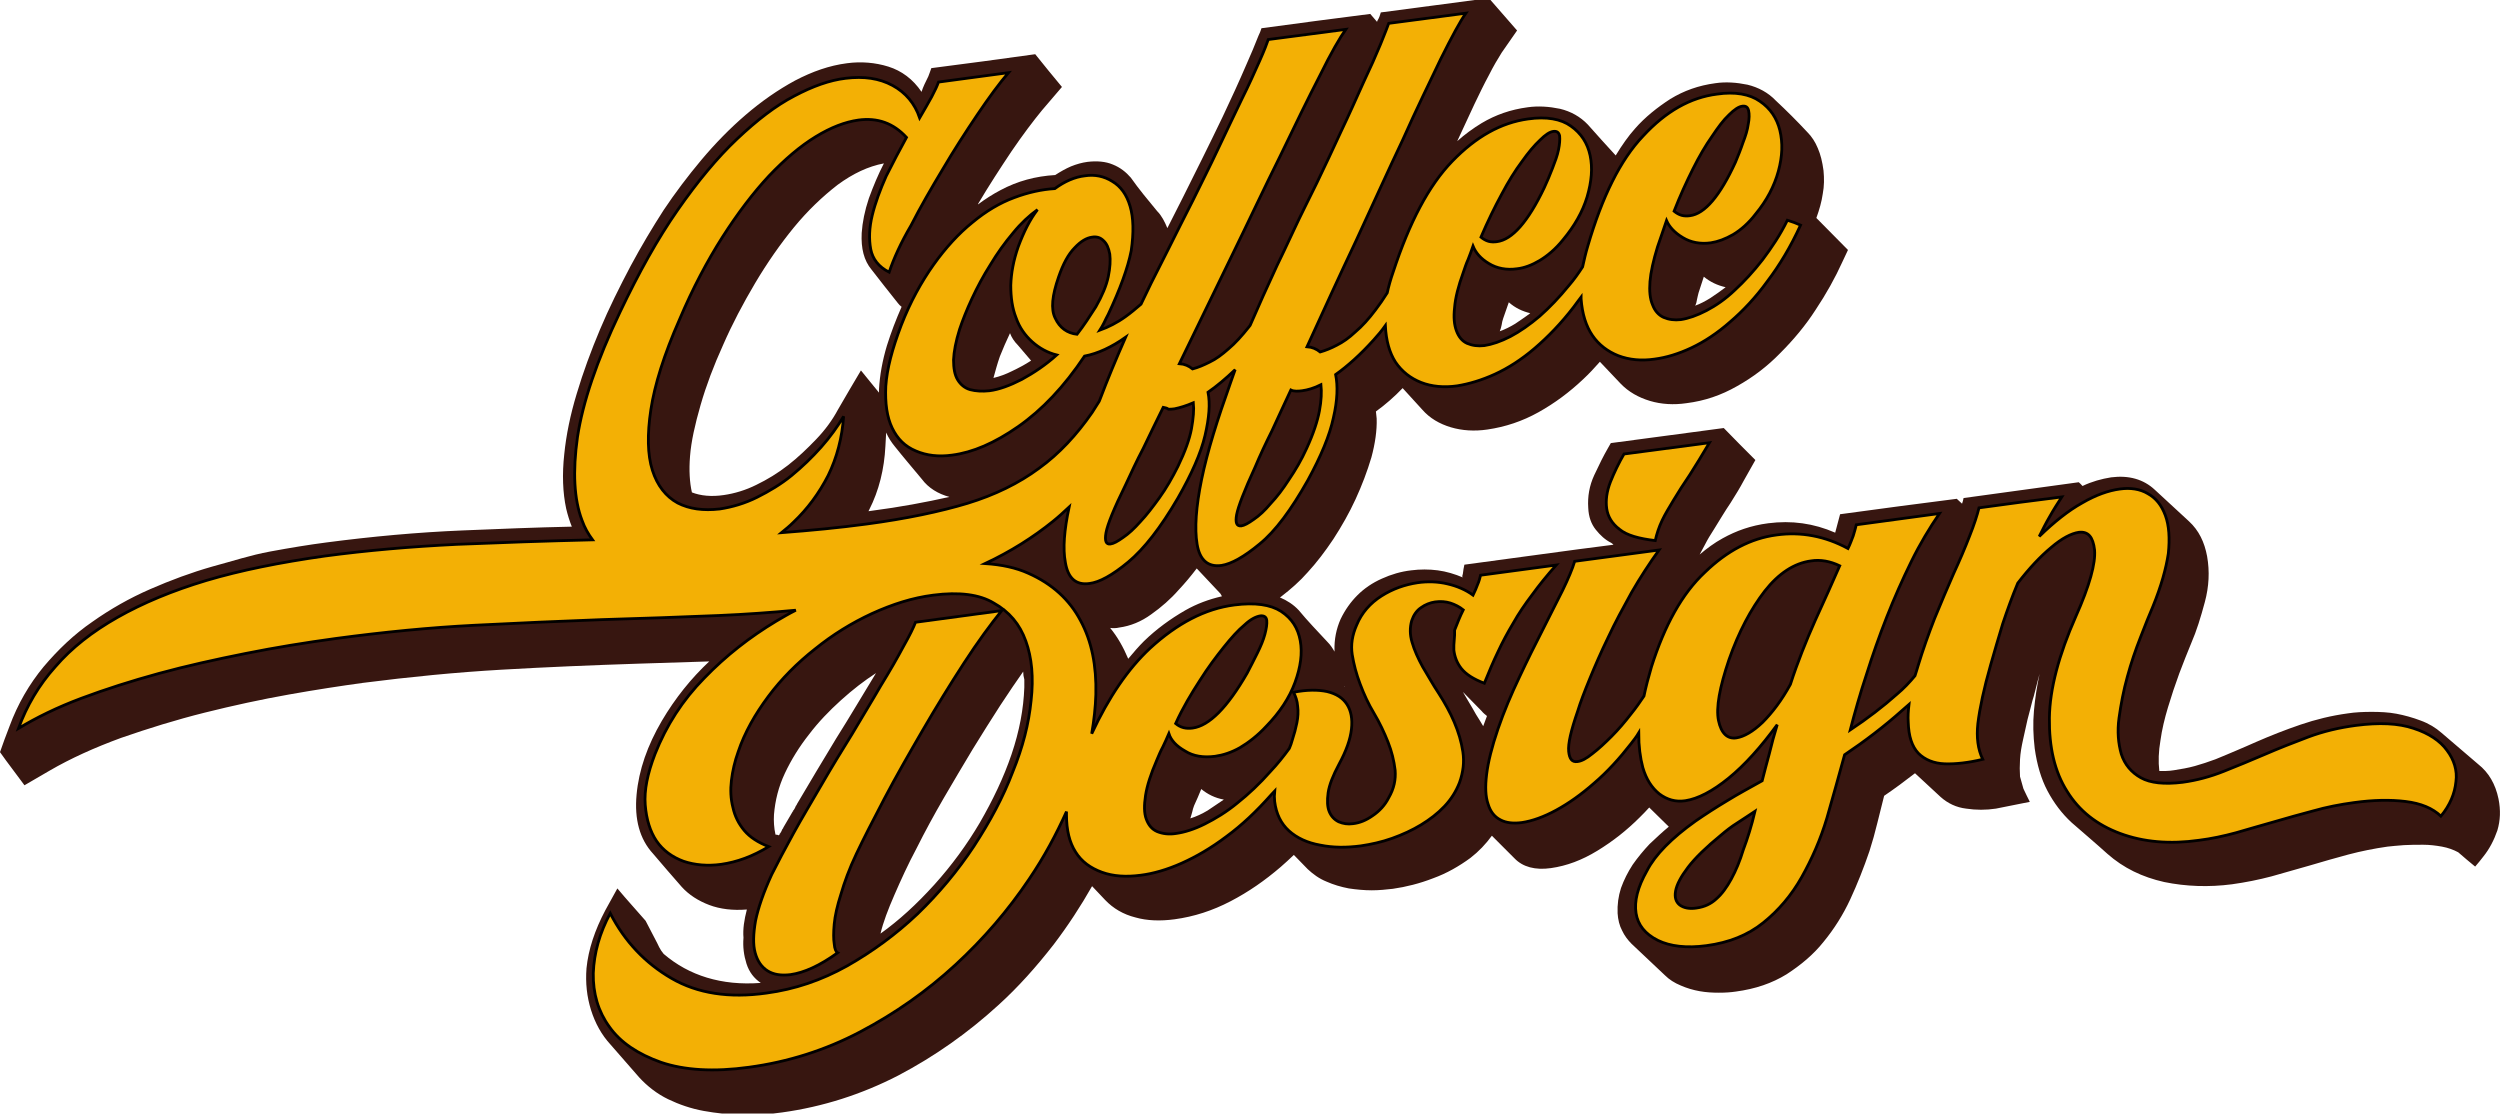
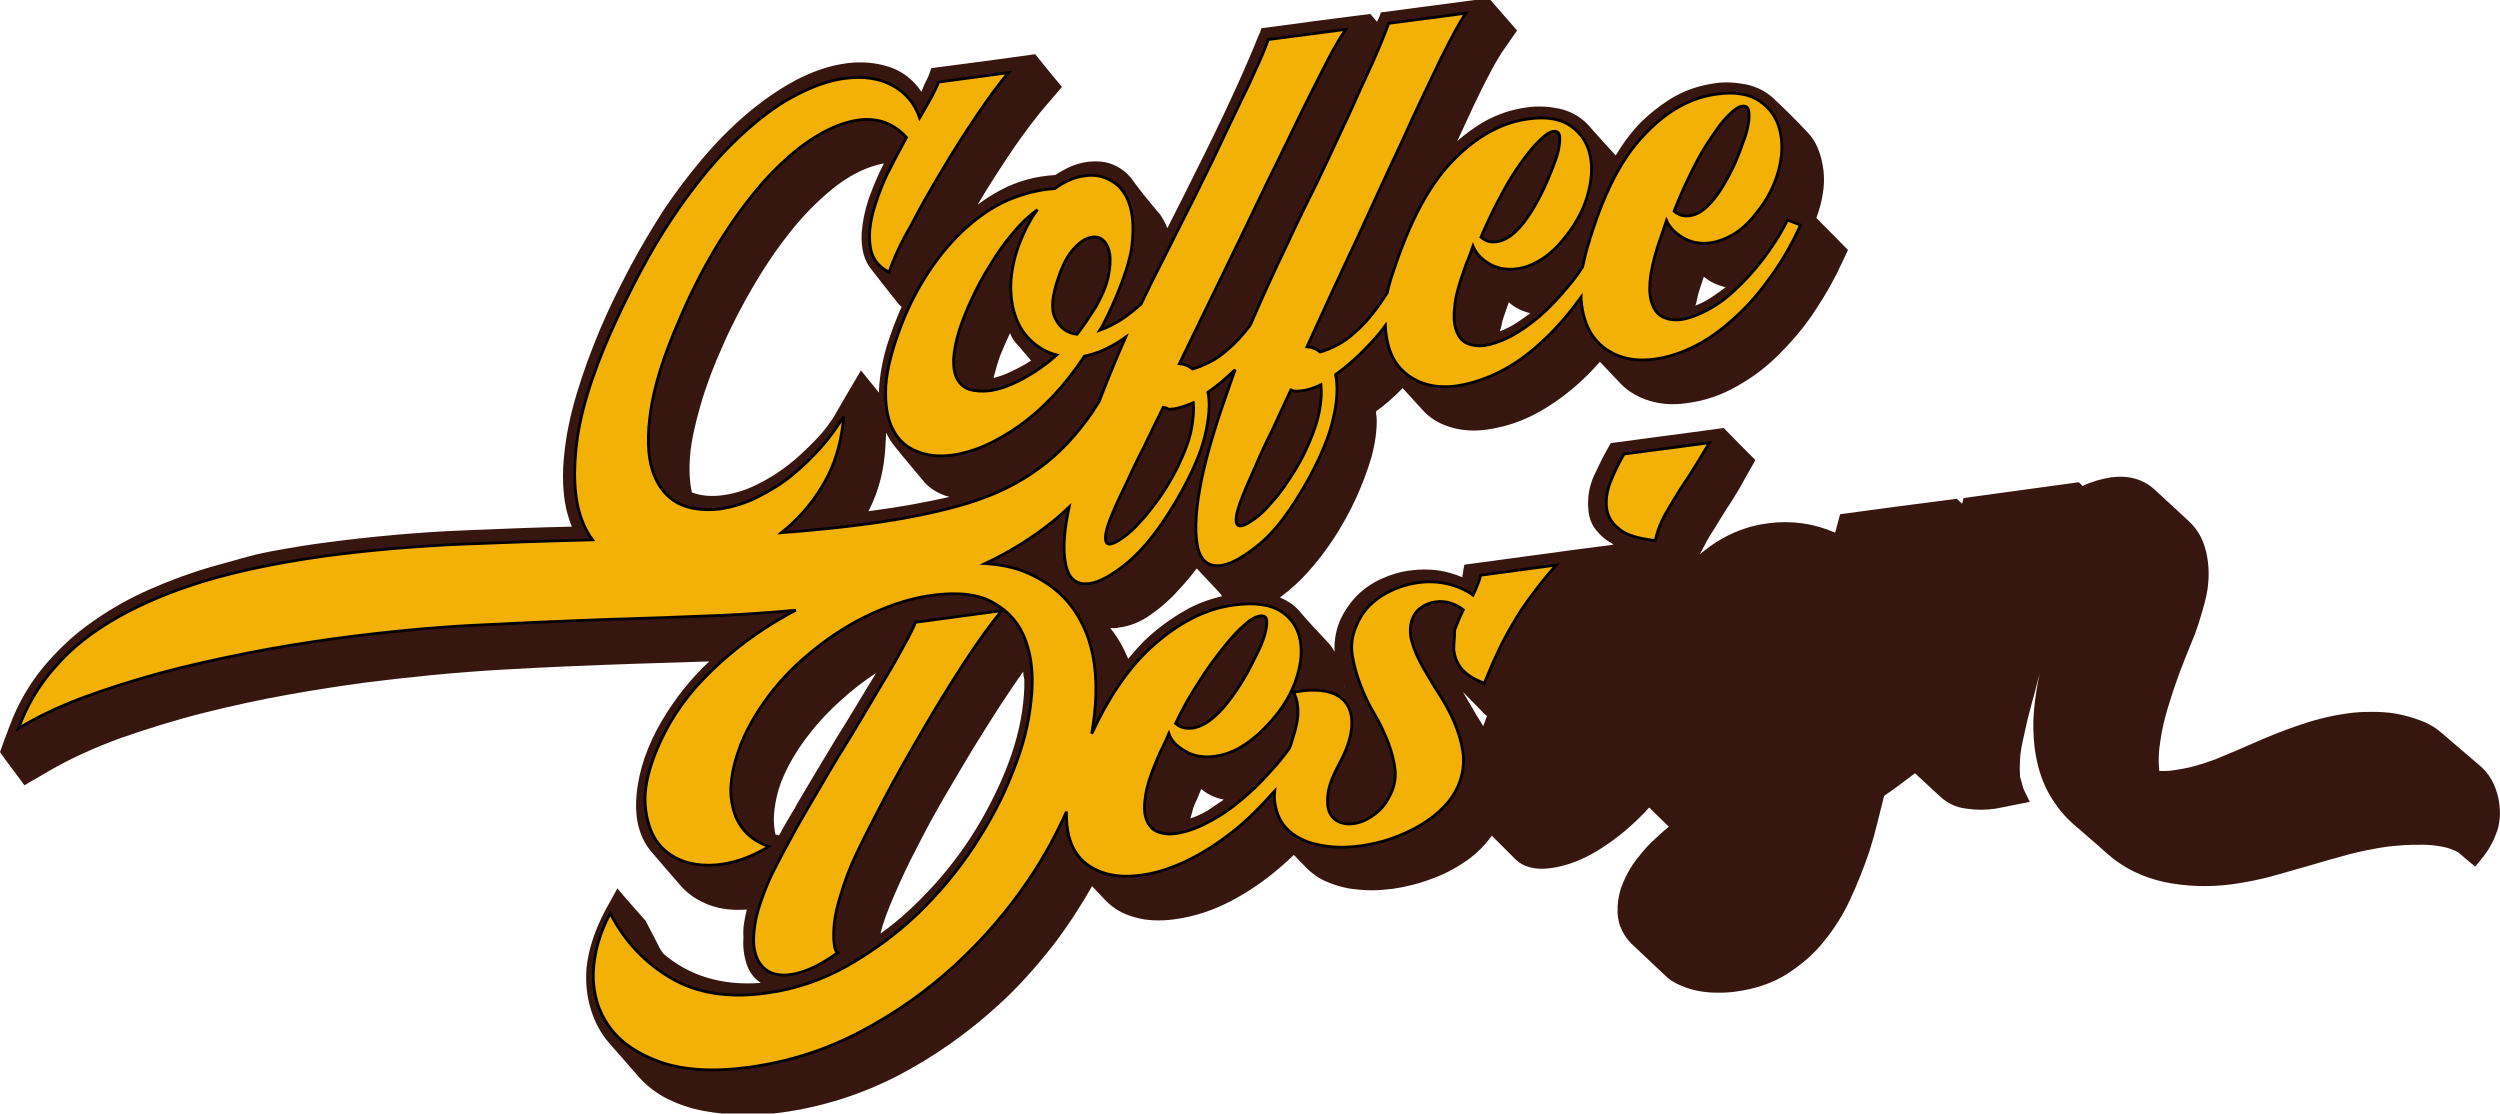
<svg xmlns="http://www.w3.org/2000/svg" version="1.1" id="Capa_1" x="0px" y="0px" viewBox="0 0 664.1 295.8" style="enable-background:new 0 0 664.1 295.8;" xml:space="preserve">
  <style type="text/css">
	.st0{fill:#371610;}
	.st1{fill:#F3B005;stroke:#000000;stroke-width:0.75;}
</style>
  <g>
    <path class="st0" d="M663.7,212.2c-0.8-3.9-2.6-7-5.4-9.2c-3.2-2.8-6.5-5.5-9.7-8.3c-1.6-1.4-3.4-2.5-5.6-3.3   c-2.1-0.8-4.3-1.4-6.4-1.8c-2.1-0.4-4.4-0.5-6.6-0.5c-2.2,0-4.4,0.1-6.3,0.4c-4.4,0.6-8.5,1.6-12.6,3c-4.1,1.4-7.9,2.9-11.8,4.6   c-1.7,0.8-3.5,1.5-5.3,2.3c-1.8,0.8-3.6,1.5-5.5,2.3c-1.9,0.7-3.7,1.3-5.5,1.8c-1.8,0.5-3.6,0.8-5.5,1.1c-0.7,0.1-1.4,0.2-2.1,0.2   s-1.3,0-1.8,0c-0.3-2.5-0.2-5.2,0.3-8.1c0.4-2.9,1.1-5.8,2-8.8c0.9-3,1.9-6,3-9c1.1-2.9,2.2-5.7,3.2-8.1c1.4-3.2,2.5-6.8,3.6-10.9   c1.1-4.1,1.3-8.1,0.6-12.1c-0.7-3.8-2.2-6.9-4.8-9.3c-3-2.8-6.1-5.6-9.1-8.4c-3-2.8-6.9-3.9-11.6-3.3c-2.5,0.4-5.1,1.1-7.6,2.3   c-0.3-0.4-0.7-0.7-1-1c-10.2,1.4-20.4,2.8-30.6,4.2c-0.1,0.5-0.2,1-0.4,1.5c-0.5-0.4-0.9-0.9-1.4-1.3c-10.3,1.3-20.7,2.7-31,4.1   c-0.4,1.6-0.9,3.3-1.3,4.9c-5.7-2.5-11.6-3.3-17.8-2.5c-4.6,0.6-8.5,2-12.1,4c-2.2,1.2-4.2,2.7-6.1,4.3c0.5-0.9,1-1.9,1.5-2.8   c0.6-1.2,1.4-2.5,2.3-3.9c1.5-2.4,2.9-4.8,4.4-7c1.4-2.2,2.6-4.2,3.5-5.9c1.1-1.9,2.1-3.7,3.1-5.5c-2.8-2.8-5.7-5.7-8.4-8.5   c-9.9,1.3-20,2.7-30,4c-0.3,0.5-0.5,0.9-0.8,1.4c-1.1,1.9-2.3,4.3-3.6,7.1c-1.3,2.8-1.8,5.7-1.6,8.7c0.1,2.4,0.8,4.3,2,5.8   s2.5,2.7,4.1,3.5c0.2,0.1,0.4,0.3,0.6,0.5c-3.1,0.4-6.2,0.8-9.3,1.2c0,0,0,0,0,0c-10.1,1.4-20.2,2.7-30.3,4.1   c-0.2,0.8-0.3,1.6-0.4,2.4c-0.1,0.4-0.3,0.8,0,1c-2.1-0.9-4.4-1.6-6.7-1.9c-2.3-0.3-4.7-0.3-7,0c-2.7,0.3-5.4,1.1-7.8,2.2   c-2.5,1.1-4.7,2.6-6.5,4.4c-1.8,1.8-3.3,3.9-4.5,6.4c-1.1,2.5-1.7,5.3-1.6,8.3c0,0.1,0,0.2,0,0.3c-0.5-0.9-1.1-1.8-1.8-2.5   c-2.6-2.8-5.4-5.7-7.7-8.5c-1.4-1.5-3.1-2.6-5-3.4c0.1-0.1,0.2-0.1,0.3-0.2c2.6-2,5-4.1,7.1-6.5c2.3-2.5,4.6-5.5,6.8-8.8   c2.2-3.4,4.2-6.9,5.9-10.6c1.7-3.7,3.1-7.4,4.2-11.1c1-3.7,1.5-7.2,1.4-10.3c-0.1-0.7-0.1-1.3-0.2-1.9c2.5-1.8,4.9-3.9,7.1-6.2   c1.7,1.9,3.5,3.8,5.2,5.7c2,2.3,4.6,3.8,7.6,4.7c3,0.9,6.3,1.1,9.7,0.6c4.8-0.7,9.3-2.2,13.6-4.6c4.3-2.4,8.2-5.3,11.9-8.8   c1.5-1.4,3-3,4.4-4.6c1.8,1.9,3.7,3.9,5.5,5.8c2.1,2.2,4.8,3.7,7.8,4.6c3,0.9,6.3,1.1,9.7,0.6c4.8-0.6,9.2-2.1,13.4-4.5   c4.3-2.4,8.1-5.3,11.5-8.8c3.5-3.5,6.7-7.3,9.4-11.5c2.8-4.2,5.2-8.5,7.1-12.7c0.5-1.1,1-2.1,1.5-3.2c-2.8-2.8-5.6-5.7-8.4-8.5   c0.8-2.2,1.4-4.3,1.7-6.4c0.4-2.1,0.4-4.1,0.2-6.2c-0.3-2.3-0.8-4.3-1.5-5.9c-0.7-1.7-1.6-3.1-2.8-4.3c-2.7-2.9-5.5-5.7-8.4-8.4   c-2-2.1-4.6-3.5-7.5-4.2c-2.9-0.6-5.8-0.8-8.5-0.4c-4.5,0.6-8.4,2-12,4.2c-3.4,2.2-6.7,4.8-9.4,7.9c-1.7,1.9-3.4,4.3-5.1,7.1   c-2.5-2.7-4.9-5.4-7.4-8.2c-2-2.1-4.5-3.5-7.4-4.2c-2.9-0.6-5.8-0.8-8.6-0.4c-4.5,0.6-8.5,2-12.2,4.2c-2.3,1.4-4.5,3-6.5,4.8   c1.5-3.3,3.1-6.6,4.6-9.9c1.3-2.7,2.5-5.2,3.8-7.6c1.2-2.4,2.4-4.4,3.4-6c1.4-2,2.7-3.9,4.1-5.9c-2.5-2.9-5-5.7-7.5-8.6   c-9.5,1.3-19,2.5-28.7,3.8c-0.2,0.7-0.4,1.4-0.9,2.2c0,0.1-0.1,0.2-0.1,0.3c-0.6-0.7-1.2-1.4-1.8-2.1c-9.6,1.2-19.2,2.5-28.9,3.8   c-0.2,0.7-0.5,1.4-0.8,2c-0.5,1.3-1,2.5-1.5,3.7c-0.5,1.2-1.1,2.5-1.6,3.7c-1,2.3-2,4.6-3.1,7c-1.1,2.4-2.2,4.7-3.3,7.1   c-3.4,7.1-7,14.3-10.5,21.3c-1.4,2.8-2.8,5.5-4.2,8.3c-0.7-1.7-1.5-3.3-2.7-4.5c-2.4-2.9-4.9-5.9-7-8.9c-1.3-1.5-2.8-2.7-4.8-3.5   c-1.9-0.8-4.2-1-6.7-0.7c-1.5,0.2-2.9,0.6-4.4,1.2c-1.4,0.6-2.8,1.4-4.2,2.3c-5.2,0.3-10,1.6-14.5,4c-2.1,1.1-4.1,2.4-6,3.8   c0,0,0,0,0-0.1c2.9-4.9,5.9-9.5,8.9-14c3-4.4,5.8-8.1,8.1-10.9c1.8-2.1,3.5-4.1,5.3-6.2c-2.4-2.9-4.8-5.8-7.1-8.7   c-9.2,1.3-18.3,2.5-27.6,3.7c-0.3,0.8-0.5,1.5-0.8,2.2c-0.7,1.4-1.4,2.8-1.8,4.1c-2.3-3.4-5.3-5.6-8.8-6.7c-3.5-1.1-7.3-1.4-11-0.9   c-4.7,0.6-9.2,2.2-13.8,4.6c-4.6,2.5-8.9,5.5-13.1,9.1c-4.2,3.6-8.1,7.6-11.8,12c-3.6,4.3-7,8.8-10,13.3c-2.9,4.5-5.9,9.5-8.8,14.9   c-2.9,5.5-5.7,11.1-8.1,16.8c-2.4,5.7-4.5,11.4-6.2,17.1c-1.7,5.6-2.8,11-3.3,16c-0.6,5.4-0.4,10.3,0.5,14.5   c0.4,1.7,0.9,3.3,1.5,4.8c-9.6,0.2-19.3,0.6-28.9,1c-12.1,0.5-24.1,1.6-36.3,3.2c-4.6,0.6-9.5,1.4-14.9,2.4S62,149,56.4,150.5   c-5.6,1.6-11,3.6-16.5,6c-5.5,2.4-10.6,5.3-15.4,8.7c-4.8,3.3-9,7.3-12.9,11.9c-3.8,4.6-6.9,9.9-9.1,15.9c-0.9,2.3-1.7,4.5-2.5,6.8   c2.1,3,4.4,5.9,6.5,8.8c2.2-1.3,4.5-2.6,6.7-3.9c5.5-3.2,11.9-6.1,19-8.7c7.2-2.5,14.6-4.8,22.2-6.7c7.6-1.9,15-3.5,22.3-4.8   c7.3-1.3,13.9-2.3,19.7-3.1c12.5-1.6,24.7-2.8,36.8-3.5c12.1-0.7,24.1-1.2,36.3-1.6c6.3-0.2,12.6-0.4,18.9-0.6   c-4.8,4.5-9,9.7-12.6,15.8c-3.8,6.5-6.1,13-6.7,19.6c-0.6,6.5,0.8,11.8,4.4,15.7c2.5,3,5.1,5.9,7.6,8.8c1.9,2.1,4.4,3.7,7.3,4.8   c2.9,1.1,6.3,1.5,10,1.2c-0.7,2.7-1.1,5.2-0.9,7.5c-0.2,2.4,0.1,4.7,0.8,6.9c0.7,2.2,2,3.9,3.8,5.1c-5.3,0.4-10-0.1-14.3-1.4   c-4.3-1.3-8.1-3.4-11.5-6.3c-0.5-0.6-0.9-1.2-1.2-1.8c-0.3-0.6-0.6-1.3-1-2c-0.9-1.7-1.7-3.3-2.6-5c-2.5-2.9-5.1-5.7-7.5-8.6   c-1.1,1.9-2.1,3.9-3.2,5.8c-2.8,5.3-4.5,10.4-5,15.4c-0.3,3.9,0.1,7.6,1.2,11.1c1.1,3.5,2.8,6.6,5.2,9.2c2.5,2.9,5.1,5.8,7.6,8.7   c2.2,2.4,4.8,4.4,7.7,5.8c2.9,1.4,6.1,2.5,9.4,3.1c3.3,0.6,6.9,1,10.4,1c3.5,0.1,7.1-0.1,10.5-0.6c10.8-1.5,21.1-4.8,30.8-9.8   c9.7-5.1,18.5-11.3,26.6-18.7c5.3-4.8,10.1-10.2,14.7-16.1c3.8-5,7.2-10.2,10.2-15.5c1.2,1.2,2.3,2.5,3.5,3.7   c2.1,2.2,4.8,3.8,8,4.6c3.1,0.9,6.7,1,10.4,0.5c5.2-0.7,10.1-2.3,14.9-4.8c4.8-2.5,9.1-5.5,13.3-9.1c1.2-1,2.3-2.1,3.5-3.2   c1.3,1.3,2.5,2.6,3.7,3.8c1.4,1.3,3,2.5,5,3.3c1.8,0.8,3.8,1.4,5.9,1.8c2,0.3,4.1,0.5,6.1,0.5c2,0,3.8-0.2,5.6-0.4   c3.5-0.5,7.1-1.4,10.7-2.8c3.6-1.3,6.9-3.2,9.9-5.4c2.2-1.7,4.1-3.7,5.7-5.9c2,2,4,4,6,6c2.2,2.3,5.5,3.2,9.7,2.6   c4.2-0.6,8.2-2.1,12.3-4.6c4.1-2.5,7.8-5.4,11.3-8.9c0.9-0.9,1.7-1.7,2.5-2.6c1.7,1.7,3.5,3.4,5.2,5.1c-1.7,1.4-3.3,2.9-5.1,4.6   c-1.6,1.7-3.1,3.5-4.5,5.5c-1.3,2-2.3,4-3.1,6.2c-0.7,2.2-1,4.4-0.9,6.7c0.1,1.7,0.5,3.3,1.2,4.6c0.6,1.3,1.5,2.5,2.5,3.5   c2.9,2.8,6,5.6,8.9,8.4c1.1,1.1,2.5,2,4.2,2.7c1.6,0.7,3.3,1.2,5,1.5c1.7,0.3,3.3,0.4,5.1,0.4s3.1-0.1,4.5-0.3   c5.2-0.7,9.6-2.2,13.5-4.6c3.7-2.4,7.1-5.2,9.8-8.6c2.8-3.4,5.2-7.2,7.1-11.3c1.9-4.1,3.6-8.4,5.1-12.8c0.8-2.5,1.5-5,2.1-7.5   s1.2-4.9,1.8-7.2c2.8-1.9,5.5-3.9,8.2-6c2.3,2.1,4.5,4.2,6.8,6.3c1.9,1.7,4.2,2.8,6.8,3.1c2.6,0.4,5.3,0.4,7.9,0   c3-0.6,6.1-1.2,9-1.8c-0.6-1.1-1.1-2.3-1.7-3.5c-0.3-1.1-0.6-2.1-0.9-3.2c-0.1-1.4-0.1-2.9,0-4.6c0.1-1.7,0.4-3.4,0.8-5.2   s0.8-3.6,1.2-5.4c0.5-1.8,0.9-3.5,1.3-5c0.2-0.6,0.5-1.6,0.8-2.9c0.3-1.3,0.7-2.7,1.1-4.2c-0.7,3.2-1.2,6.5-1.5,9.8   c-0.3,3.3-0.2,6.6,0.2,10c0.6,4.3,1.7,8.1,3.4,11.3c1.7,3.2,3.8,6,6.4,8.4c3.2,2.8,6.4,5.5,9.5,8.3c4.3,3.8,9.3,6.2,15.1,7.5   c5.8,1.2,11.9,1.4,18,0.6c3.6-0.5,7.1-1.2,10.5-2.1c3.4-1,6.8-1.9,10.2-2.9c3.4-1,6.8-2,10.2-2.9c3.4-0.9,6.9-1.6,10.4-2.1   c1.2-0.1,2.6-0.3,4.4-0.4c1.6-0.1,3.3-0.1,5.1-0.1c1.7,0,3.3,0.2,5,0.5c1.6,0.3,3,0.8,4.3,1.5c1.5,1.3,2.9,2.5,4.5,3.8   c0.8-0.9,1.5-1.8,2.2-2.7c1.6-2,2.8-4.3,3.7-6.9C664.2,217.9,664.3,215.2,663.7,212.2z M450.8,79.5c0.1-0.6,0.3-1.2,0.4-1.7   c0.5-1.4,0.9-2.9,1.4-4.3c1.7,1.4,3.6,2.3,5.8,2.8c-1.3,1-2.6,1.9-4.1,2.9c-1.3,0.8-2.6,1.5-4,2C450.6,80.7,450.7,80.1,450.8,79.5z    M398.9,86.3c0.1-0.6,0.2-1.2,0.4-1.7c0.5-1.4,1-2.9,1.5-4.3c1.7,1.5,3.6,2.4,5.7,2.9c-1.3,1-2.7,1.9-4,2.8c-1.3,0.8-2.7,1.5-4.1,2   C398.6,87.5,398.8,86.9,398.9,86.3z M357.1,182.3c0,0.1,0,0.1,0,0.2c0,0,0,0,0,0C357,182.4,357,182.3,357.1,182.3   C357.1,182.2,357.1,182.2,357.1,182.3z M235.2,118.5c0.1-1.2,0.1-2.4,0.2-3.6c0.6,1.4,1.4,2.6,2.3,3.7c2.3,2.9,4.8,5.8,7.2,8.7   c1.7,2.3,4.3,3.9,7.3,4.7c-6.2,1.4-13.1,2.7-20.8,3.7c-0.2,0-0.5,0.1-0.7,0.1c0.1-0.1,0.1-0.3,0.2-0.4   C233.5,130.3,234.9,124.6,235.2,118.5z M265.6,94.7c0.8-2,1.7-4.1,2.7-6.2c0.4,1.1,1.1,2.2,2.1,3.2c1.2,1.4,2.3,2.7,3.5,4.1   c-1.7,1.1-3.4,2-5.1,2.8c-1.6,0.8-3.2,1.4-4.9,1.8C264.4,98.6,264.9,96.7,265.6,94.7z M183.3,121.2c0.3-3.9,1.3-8.4,2.8-13.6   c1.5-5.2,3.5-10.5,6-16c2.4-5.5,5.3-11,8.5-16.4c3.2-5.4,6.7-10.4,10.3-14.8c3.7-4.5,7.6-8.2,11.6-11.3c4.1-3,8.1-4.9,12.3-5.7   c-1.5,2.9-2.8,6-4,9.3c-1.1,3.3-1.7,6.3-1.9,9.2c-0.2,4.1,0.6,7.3,2.6,9.7c2.3,3,4.7,6,7,8.9c0.3,0.4,0.6,0.7,1,1   c-1.5,3.4-2.8,6.8-3.9,10.3c-1.2,4-1.9,7.9-2.1,11.6c0,0.3,0,0.6,0,0.9c-1.6-2-3.3-4-4.8-5.9c-2,3.4-4.1,6.9-6.1,10.4   c-1.5,2.8-3.4,5.4-5.8,7.9s-4.8,4.8-7.5,6.9c-2.7,2.1-5.5,3.8-8.4,5.2c-2.8,1.4-5.8,2.3-8.6,2.7c-3.3,0.5-6.2,0.2-8.5-0.7   C183.2,128.2,183,124.9,183.3,121.2z M222.1,196.2c-3.5,5.8-7,11.6-10.4,17.4c0,0.1-0.1,0.3-0.3,0.5c-0.1,0.3-0.3,0.7-0.5,1   c-0.1,0.1-0.1,0.1-0.2,0.2c0,0.1,0,0.1,0,0.2c-0.1,0-0.2,0.1-0.2,0.2c-0.8,1.4-1.6,2.7-2.4,4.1c0,0.1-0.1,0.3-0.3,0.5   c-0.1,0.3-0.3,0.7-0.5,1c-0.1,0.1-0.1,0.1-0.2,0.2c0,0.1,0,0.1,0,0.2c-0.1,0-0.2,0.1-0.2,0.2c-0.2-0.1-0.5-0.2-0.9-0.2   c-0.4-1.8-0.5-3.6-0.4-5.3c0.3-3.7,1.2-7.4,2.9-11c1.7-3.6,3.8-7,6.4-10.3c2.5-3.3,5.4-6.3,8.5-9.1c3.1-2.8,6.2-5.2,9.3-7.2   C229.1,184.7,225.7,190.5,222.1,196.2z M272.1,182.6c-0.2,5.7-1.3,11.6-3.4,17.8s-5,12.2-8.4,18.1c-3.4,5.8-7.5,11.4-12.1,16.5   c-4.7,5.2-9.4,9.5-14.3,13c0.7-3,2-6.4,3.7-10.3c1.7-3.9,3.6-8.1,5.9-12.4c2.2-4.4,4.6-8.8,7.2-13.3c2.6-4.5,5.2-8.8,7.7-13   c2.5-4.1,5-8,7.3-11.6c2.3-3.5,4.4-6.6,6.1-9c0,0.7,0.1,1.4,0.3,2.1C272.1,181.2,272.1,181.9,272.1,182.6z M303.9,170.3   c-1.4,1.4-2.8,3-4.2,4.7c-1.3-3.1-2.9-5.9-4.8-8.2c0.7,0.1,1.6,0.1,2.4-0.1c3-0.4,5.9-1.6,8.5-3.5c2.7-1.9,5.2-4.1,7.3-6.5   c1.6-1.7,3.2-3.6,4.8-5.7c2.1,2.2,4.2,4.5,6.3,6.7c0.1,0.2,0.3,0.5,0.4,0.7c-3.5,0.8-6.7,2-9.7,3.7   C310.9,164.4,307.2,167.1,303.9,170.3z M320.8,215.3c-1.5,0.9-3,1.6-4.6,2.1c0.2-0.5,0.3-1.1,0.5-1.7c0.1-0.6,0.3-1.1,0.5-1.7   c0.7-1.5,1.3-2.9,1.9-4.4c1.7,1.4,3.7,2.4,6,2.8C323.6,213.4,322.1,214.4,320.8,215.3z M393.6,188.9c0.4,0.5,0.9,0.9,1.4,1.3   c-0.3,0.9-0.7,1.8-1,2.7c-0.6-1.1-1.3-2.1-1.9-3.1c-0.6-1.1-1.2-2.1-1.8-3.1c-0.6-1-1.1-1.9-1.7-2.9   C390.3,185.5,391.9,187.2,393.6,188.9z" />
    <g>
      <path class="st1" d="M386.2,172.7c0.2,1.7,0.8,3.4,2,4.9c1.2,1.5,3.2,2.8,6.1,3.9c1.2-3,2.4-5.8,3.6-8.3c1.2-2.6,2.6-5.2,4.1-7.7    c1.4-2.5,3.1-5,5-7.5c1.8-2.5,4-5.2,6.4-7.9c-6.7,0.9-13.4,1.8-20.1,2.7c-0.2,0.8-0.4,1.6-0.8,2.5c-0.3,0.8-0.7,1.8-1.2,2.8    c-1.9-1.4-4.2-2.4-6.8-3c-2.5-0.6-5.3-0.7-8-0.3c-3.3,0.5-6.5,1.6-9.5,3.5c-3,1.9-5.3,4.5-6.6,7.7c-1.2,2.7-1.6,5.3-1.2,7.9    c0.4,2.5,1.1,5.2,2.1,7.8c1,2.7,2.2,5.3,3.7,7.8s2.7,5.1,3.7,7.6s1.6,5,1.9,7.5c0.2,2.5-0.3,4.9-1.7,7.3c-1,2-2.5,3.6-4.3,4.8    c-1.7,1.2-3.4,1.9-5.2,2.1c-1.4,0.2-2.6,0-3.8-0.5c-1.2-0.6-2-1.5-2.5-2.7c-0.5-1.2-0.6-2.9-0.3-5c0.3-2.1,1.3-4.6,2.9-7.6    c1.9-3.5,3-6.6,3.3-9.3c0.3-2.7-0.1-4.9-1.2-6.6c-1.1-1.7-2.8-2.8-5.3-3.4c-2.4-0.5-5.4-0.5-8.9,0.2c0.6,1.1,1,2.3,1.1,3.7    c0.2,1.4,0.1,2.9-0.2,4.4c-0.3,1.5-0.7,3-1.2,4.5c-0.2,0.8-0.5,1.6-0.8,2.3c-1.6,2.2-3.2,4.2-5,6.1c-2.9,3.3-5.9,6.1-8.8,8.4    c-2.9,2.4-5.9,4.2-8.7,5.6c-2.8,1.4-5.4,2.2-7.6,2.5c-1.9,0.3-3.5,0.1-5-0.5c-1.4-0.6-2.3-1.7-2.9-3.3c-0.6-1.6-0.6-3.7-0.2-6.3    c0.4-2.6,1.4-5.7,3-9.4c0.5-1.2,1-2.4,1.6-3.5c0.5-1.1,1.1-2.3,1.6-3.5c0.6,1.8,2,3.3,4.3,4.6c2.2,1.4,4.9,1.8,8,1.4    c2.1-0.3,4.3-1,6.6-2.3c2.2-1.3,4.7-3.2,7-5.7c3.5-3.6,6.1-7.5,7.6-11.6c1.5-4.1,2-7.8,1.4-11.1c-0.6-3.3-2.2-5.9-5.1-7.8    c-2.8-1.8-6.9-2.4-12.4-1.7c-7.8,1-15.2,4.9-22.4,11.5c-5.8,5.4-11,13-15.5,22.7c0.6-3.5,1-7,1.1-10.4c0.2-7.6-1.1-14.2-4.1-19.7    c-2.9-5.5-7.5-9.7-13.8-12.5c-3.3-1.5-7.1-2.3-11.5-2.6c6.8-3.2,12.8-7,18-11.2c1.5-1.2,2.9-2.5,4.3-3.8c-1.3,6.1-1.7,11-1,14.7    c0.7,4.2,2.8,6.1,6.4,5.6c2.6-0.3,6.1-2.2,10.3-5.7s8.6-9.1,13.2-17c3.6-6.3,6.1-11.9,7.2-16.6c1.1-4.7,1.4-8.5,0.8-11.5    c2.3-1.6,4.7-3.6,7.2-6c-0.4,1.1-0.8,2.2-1.2,3.4c-3.5,9.8-6.2,18.4-7.7,25.7c-1.5,7.3-1.9,13.1-1.2,17.3c0.7,4.2,2.9,6.1,6.5,5.6    c2.6-0.4,6-2.3,10.1-5.7c4.2-3.4,8.4-9.1,12.8-16.9c3.5-6.4,5.8-11.9,6.8-16.6c1.1-4.7,1.2-8.5,0.6-11.5c3.1-2.2,6.6-5.3,10.1-9.2    c1.1-1.2,2.1-2.4,3.1-3.8c0,0,0,0,0,0c0.2,4,1.1,7.2,2.7,9.7c1.7,2.5,4,4.3,6.8,5.4c2.8,1.1,6.1,1.4,9.6,0.9    c3.1-0.5,6.5-1.5,10-3.1c3.5-1.6,7.1-3.9,10.6-6.9c3.5-3,7-6.6,10.3-10.9c0.7-0.9,1.3-1.8,2-2.7c0,0.2,0,0.3,0,0.5    c0.3,4,1.3,7.2,3,9.7c1.7,2.5,4.1,4.3,6.9,5.4c2.9,1.1,6.1,1.4,9.6,0.9c3.1-0.4,6.4-1.4,9.8-3s6.9-3.9,10.3-6.9    c3.4-2.9,6.8-6.5,9.9-10.8c3.2-4.2,6.2-9.2,8.8-14.9c-1.1-0.5-2.2-0.9-3.5-1.3c-1.9,3.9-4.2,7.3-6.6,10.5    c-2.4,3.1-4.9,5.8-7.4,8.1c-2.4,2.3-5,4.1-7.5,5.4c-2.5,1.3-4.8,2.1-6.8,2.4c-1.7,0.2-3.2,0-4.6-0.6c-1.3-0.6-2.3-1.7-2.9-3.3    c-0.7-1.6-0.9-3.7-0.7-6.2s0.9-5.6,2-9.2c0.4-1.2,0.8-2.4,1.2-3.5c0.4-1.1,0.8-2.3,1.2-3.5c0.7,1.6,2.1,3.2,4.3,4.5    c2.1,1.3,4.7,1.8,7.5,1.4c1.9-0.3,3.8-1,5.9-2.2c2-1.2,4.1-3,6-5.5c2.9-3.5,4.9-7.3,6-11.3c1.1-4,1.2-7.6,0.4-10.9    c-0.8-3.2-2.5-5.8-5.3-7.7c-2.7-1.9-6.6-2.6-11.4-1.9c-7.1,0.9-13.6,4.6-19.6,11.1c-6.1,6.4-10.9,16.2-14.7,29.2    c-0.6,2-1,3.8-1.4,5.6c-1.1,1.7-2.3,3.4-3.6,4.9c-2.6,3.2-5.2,5.9-7.8,8.2c-2.6,2.2-5.3,4.1-7.8,5.4c-2.5,1.3-4.9,2.1-6.9,2.4    c-1.7,0.2-3.2,0-4.6-0.6c-1.3-0.6-2.2-1.7-2.8-3.3c-0.6-1.6-0.8-3.6-0.5-6.2c0.2-2.6,1-5.7,2.3-9.3c0.4-1.2,0.8-2.4,1.3-3.5    c0.4-1.1,0.9-2.3,1.3-3.5c0.7,1.7,2,3.3,4.2,4.6c2.1,1.3,4.7,1.8,7.5,1.4c1.9-0.2,4-1,6-2.2c2-1.2,4.2-3,6.2-5.5    c3-3.6,5.2-7.4,6.4-11.4c1.2-4.1,1.5-7.7,0.8-11c-0.7-3.3-2.4-5.9-5.1-7.8c-2.6-1.9-6.5-2.6-11.4-1.9c-7.2,1-13.8,4.7-20.1,11.2    c-6.3,6.5-11.4,16.3-15.7,29.4c-0.7,2-1.2,3.8-1.6,5.6c-1,1.6-2.1,3.2-3.1,4.5c-1.8,2.4-3.6,4.4-5.4,5.9c-1.7,1.6-3.3,2.7-4.9,3.5    c-1.5,0.8-3,1.4-4.4,1.8c-1-0.8-2.1-1.3-3.5-1.4c4.2-9.2,8.5-18.6,13-28.1c4.5-9.7,8.5-18.6,12.4-26.8c3.7-8.3,7.2-15.4,10.1-21.5    c3-6,5.2-10.1,6.7-12.2c-6.8,0.9-13.7,1.8-20.5,2.7c-0.3,0.8-1,2.7-2.2,5.6c-1.2,2.9-2.7,6.3-4.6,10.3c-1.8,4-3.7,8.3-5.9,12.9    c-2.1,4.6-4.3,9.2-6.4,13.6c-2.2,4.5-4.3,8.6-6.1,12.5c-1.8,3.9-3.3,7-4.5,9.5c-2.5,5.4-4.9,10.7-7.1,15.8    c-0.1,0.1-0.2,0.3-0.3,0.4c-1.9,2.4-3.7,4.4-5.5,5.9c-1.7,1.5-3.3,2.7-5,3.5c-1.6,0.8-3,1.4-4.5,1.8c-1-0.8-2.1-1.3-3.5-1.4    c4.5-9.2,9-18.6,13.7-28.2c4.7-9.6,8.9-18.6,13-26.8c4-8.3,7.5-15.5,10.6-21.5c3-6.1,5.4-10.2,6.9-12.3    c-6.8,0.9-13.7,1.8-20.6,2.7c-0.3,0.9-1,2.8-2.3,5.7s-2.8,6.3-4.8,10.3c-1.9,4-4,8.3-6.2,13c-2.2,4.7-4.5,9.2-6.7,13.7    c-2.2,4.4-4.4,8.6-6.3,12.5c-2,3.9-3.5,7-4.8,9.5c-0.9,1.9-1.8,3.7-2.7,5.6c-1.4,1.2-2.7,2.3-4.1,3.3c-2.2,1.6-4.6,2.8-6.8,3.6    c0.4-0.6,0.7-1.3,1.1-2c0.3-0.7,0.7-1.4,1.1-2.2c3.1-6.6,5.2-12.3,6.1-16.9c0.7-4.8,0.6-8.8-0.3-11.8c-0.9-3.1-2.5-5.3-4.7-6.6    c-2.2-1.4-4.7-1.9-7.3-1.5c-2.7,0.3-5.4,1.5-8,3.4c-3.4,0.2-7.1,1-10.8,2.4c-3.8,1.4-7.5,3.6-11.1,6.6c-3.6,2.9-7.1,6.7-10.3,11.2    c-3.2,4.5-6.2,9.9-8.6,16.1c-2.4,6.3-3.8,11.6-4.1,16.2c-0.2,4.5,0.3,8.2,1.7,11.1c1.4,2.9,3.4,4.9,6.3,6.1c2.8,1.2,6,1.6,9.6,1.1    c5.5-0.7,11.3-3.2,17.6-7.6s12.2-10.6,17.6-18.7c3.6-0.7,7.2-2.4,10.9-5c-2.5,5.7-4.8,11.2-6.8,16.5c-0.1,0.2-0.1,0.3-0.2,0.5    c-0.6,1-1.3,2-1.9,3c-4.1,5.9-8.7,10.9-14.1,14.8c-5.4,4-11.8,7.1-19,9.3c-7.3,2.2-16.3,4.1-26.8,5.5c-7.4,1-14.9,1.7-22.6,2.3    c1.1-0.9,2.2-1.8,3.2-2.8c3.7-3.5,6.8-7.7,9.2-12.4c2.3-4.7,3.7-10,4.1-15.7c-1.6,2.7-3.6,5.5-6,8.2s-5,5.2-7.8,7.5    c-2.8,2.3-6,4.2-9.2,5.8c-3.2,1.6-6.6,2.6-9.9,3.1c-4.4,0.5-8.1,0-11.2-1.6c-3.1-1.7-5.4-4.6-6.7-8.7c-1.3-4.1-1.4-9.5-0.4-16.1    c1-6.6,3.5-14.6,7.6-23.9c3.5-8.3,7.4-15.6,11.4-21.9c4.1-6.4,8.2-11.8,12.4-16.3c4.2-4.4,8.3-7.9,12.4-10.4    c4.1-2.5,7.8-3.9,11.3-4.4c5.1-0.7,9.3,0.8,12.8,4.6c-1.8,3.3-3.6,6.7-5.4,10.3c-1.6,3.6-2.9,7.1-3.7,10.4c-0.8,3.3-0.9,6.3-0.4,9    c0.5,2.6,2.1,4.7,4.9,6.1c1.2-3.6,3.1-7.8,5.8-12.4c2.5-4.9,5.4-9.9,8.4-14.9c3-5.1,6.1-9.9,9.2-14.5c3.1-4.6,5.9-8.4,8.3-11.2    c-6.2,0.8-12.4,1.7-18.6,2.5c-0.3,0.9-0.9,2.2-1.8,3.9c-0.9,1.7-2,3.5-3.2,5.6c-1.3-3.8-3.7-6.7-7.2-8.6    c-3.5-1.9-7.6-2.5-12.5-1.9c-4.2,0.5-8.7,2.1-13.6,4.7c-5,2.6-9.9,6.4-15.2,11.4c-5.3,5-10.5,11.3-15.8,18.9    c-5.3,7.6-10.3,16.6-15.3,27.1c-6.2,13-9.9,24-11.3,33.2c-1.3,9.2-0.9,16.6,1.2,22.1c0.7,2,1.7,3.7,2.8,5.2    c-12.2,0.3-24.2,0.7-36.1,1.2c-12.2,0.6-23.8,1.6-35,3.1c-12,1.7-22.4,3.8-31.5,6.5c-9,2.7-16.9,6-23.6,9.8    c-6.7,3.8-12.2,8.1-16.5,13.1c-4.4,4.9-7.6,10.4-9.8,16.4c4.8-2.9,10.3-5.6,16.7-8c6.4-2.4,13.3-4.6,20.6-6.6s15-3.7,23-5.3    c8-1.6,16-2.9,24.1-4c12.7-1.7,24.9-2.9,36.7-3.5c11.8-0.6,23.1-1.1,33.9-1.5c10.8-0.3,21.3-0.7,31.2-1.1    c7.1-0.3,13.8-0.8,20.3-1.4c-1.8,0.9-3.5,1.9-5.2,2.9c-7,4.2-13.4,9.2-19.1,15.1c-5.8,5.9-10.1,12.6-13.1,20.2    c-2,5.2-2.9,9.6-2.6,13.5c0.3,3.8,1.3,7.1,3,9.6c1.7,2.5,4.2,4.3,7.2,5.4c3,1,6.4,1.3,10,0.8c4.2-0.6,8.3-2.1,12.6-4.7    c-2.8-1.1-5-2.5-6.5-4.3s-2.5-3.8-3-6.1c-0.6-2.3-0.7-4.7-0.4-7.2c0.3-2.5,0.9-5.1,1.8-7.6c1.7-5.1,4.5-10,8-14.7    c3.5-4.7,7.7-8.9,12.4-12.6c4.7-3.8,9.7-6.9,15.1-9.4c5.5-2.5,10.8-4.2,16.3-4.9c6.9-0.9,12.3-0.2,16.1,2.1    c4.1,2.3,6.9,5.6,8.5,10.1c1.6,4.4,2.1,9.7,1.4,15.8c-0.6,6.1-2.2,12.4-4.9,19c-2.5,6.6-6,13.1-10.3,19.7c-4.3,6.5-9.3,12.5-15,18    c-5.7,5.4-12,10-18.7,13.8c-6.8,3.8-13.9,6.2-21.4,7.2c-9.9,1.4-18.3,0.1-25.2-3.9c-6.9-4-12.4-9.7-16.3-17.3    c-2.8,5.2-4.3,10.5-4.5,15.9c-0.1,5.4,1.3,10.2,4.3,14.3c2.9,4.1,7.5,7.2,13.7,9.4c6.2,2.1,14,2.6,23.4,1.3    c10.3-1.4,20.2-4.5,29.5-9.4c9.3-4.9,17.7-10.8,25.3-17.8c7.5-6.9,14.1-14.6,19.6-22.8c4-5.9,7.2-11.9,9.9-17.9c0,0.3,0,0.6,0,0.9    c0,4,0.8,7.3,2.4,9.8c1.6,2.6,4,4.3,7,5.4c3,1.1,6.5,1.3,10.3,0.8c3.3-0.4,7.1-1.5,10.9-3.2c3.8-1.7,7.8-4,11.9-7.1    c4.1-3,8-6.7,11.9-11.1c0.3-0.3,0.6-0.7,0.9-1c-0.1,1-0.1,1.9,0,2.8c0.4,3.3,1.7,5.9,3.8,7.8c2.1,1.9,4.9,3.2,8.3,3.8    c3.4,0.7,7,0.7,10.8,0.2c2.7-0.4,5.5-1,8.3-2c2.8-1,5.4-2.2,7.7-3.6c2.3-1.4,4.4-3,6.2-4.9c1.8-1.9,3.1-4,4-6.3    c1-2.8,1.3-5.5,0.9-8.2c-0.4-2.7-1.2-5.3-2.3-7.9c-1.1-2.6-2.5-5.1-4.1-7.6c-1.6-2.4-2.9-4.8-4.3-7.1c-1.2-2.2-2.2-4.4-2.8-6.5    c-0.6-2-0.6-3.9-0.1-5.7c0.5-1.5,1.3-2.7,2.5-3.5c1.1-0.8,2.4-1.3,3.7-1.5c1.5-0.2,2.8-0.1,4.1,0.3c1.2,0.4,2.4,1,3.4,1.8    c-0.9,1.8-1.6,3.6-2.3,5.4C386.5,169.1,386.1,170.9,386.2,172.7z M318.7,180.8c2.2-3.5,4.4-6.4,6.4-8.9c2-2.5,3.8-4.5,5.5-5.9    c1.6-1.5,3-2.2,4.2-2.4c1-0.1,1.6,0.3,1.7,1.2c0.1,0.9-0.1,2.2-0.5,3.7c-0.4,1.5-1.1,3.2-2,5c-0.9,1.8-1.8,3.6-2.7,5.3    c-5.3,9.2-10.1,14-14.5,14.6c-0.8,0.1-1.6,0.1-2.4-0.1c-0.8-0.2-1.5-0.6-2.1-1.1C314.2,188,316.5,184.2,318.7,180.8z M449.7,44.9    c1.7-3.4,3.4-6.3,5.1-8.7c1.6-2.4,3-4.3,4.5-5.7c1.4-1.4,2.6-2.2,3.6-2.3c0.9-0.1,1.4,0.3,1.6,1.2c0.2,0.9,0.2,2.1-0.1,3.6    c-0.2,1.5-0.7,3.1-1.4,4.9c-0.6,1.8-1.3,3.5-2,5.2c-4.1,8.9-8.1,13.7-12.1,14.2c-0.7,0.1-1.5,0.1-2.2-0.1c-0.7-0.2-1.4-0.6-2-1.1    C446.3,52,448,48.3,449.7,44.9z M398.9,51.6c1.8-3.4,3.6-6.3,5.4-8.7c1.7-2.4,3.3-4.3,4.8-5.7c1.4-1.4,2.6-2.2,3.6-2.3    c0.9-0.1,1.4,0.3,1.6,1.2c0.1,1,0,2.2-0.3,3.7c-0.3,1.5-0.9,3.1-1.6,4.9s-1.4,3.5-2.2,5.2c-4.3,9-8.5,13.8-12.6,14.3    c-0.7,0.1-1.5,0.1-2.2-0.1c-0.7-0.2-1.4-0.6-2-1.1C395.2,58.8,397,55.1,398.9,51.6z M344.3,103.9c0.5,0,1,0,1.6-0.1    c1.5-0.2,3.2-0.7,5-1.6c0.2,1.9,0.1,4.2-0.4,6.9c-0.5,2.7-1.6,6.1-3.4,10c-1.4,3.1-3,5.8-4.7,8.3c-1.6,2.5-3.2,4.6-4.9,6.4    c-1.5,1.8-3,3.2-4.5,4.2c-1.4,1-2.5,1.6-3.3,1.7c-1.2,0.1-1.6-0.8-1.2-3c0.4-2.1,2-6.3,4.9-12.6c1.3-3.1,2.8-6.3,4.5-9.7    c1.6-3.4,3.2-7,5-10.8C343.3,103.8,343.8,103.9,344.3,103.9z M271.4,100.8c-3.1,1.6-6.1,2.7-8.6,3c-1.9,0.2-3.6,0.1-5.1-0.3    c-1.4-0.4-2.5-1.3-3.3-2.6s-1.1-3.1-1.1-5.3c0.1-2.2,0.6-4.9,1.6-8.1c0.8-2.4,1.9-5.2,3.3-8.2c1.4-3,3-6,4.9-9    c1.8-3,3.8-5.8,6-8.4c2.1-2.6,4.4-4.7,6.5-6.2c-2,2.6-3.6,5.8-5.1,9.8c-1.3,3.7-1.9,7.1-2,10.3c0,3.2,0.4,6.1,1.4,8.6    c0.9,2.6,2.4,4.7,4.3,6.4c1.9,1.7,4.1,2.9,6.5,3.5C277.8,96.9,274.7,99,271.4,100.8z M286.1,88.8c-2.6-0.3-4.6-1.7-5.8-4.3    c-1.2-2.4-0.8-6,0.9-10.9c1.2-3.5,2.6-6.1,4.3-7.8c1.6-1.7,3.1-2.6,4.6-2.8c1.2-0.2,2.2,0.1,3,0.9c0.9,0.8,1.4,2,1.7,3.6    c0.2,1.6,0.1,3.6-0.4,6c-0.5,2.4-1.6,5-3.3,8C289.5,84,287.9,86.5,286.1,88.8z M317,107c0.2,1.8,0,4.1-0.5,6.9    c-0.5,2.7-1.7,6.1-3.6,10c-1.5,3-3.1,5.8-4.9,8.3s-3.4,4.6-5.1,6.4c-1.6,1.8-3.1,3.2-4.6,4.2c-1.4,1-2.5,1.6-3.3,1.7    c-1.2,0.2-1.6-0.8-1.2-3c0.4-2.2,2.1-6.4,5.2-12.7c1.4-3,2.9-6.3,4.7-9.7c1.7-3.5,3.4-7.1,5.3-10.9c0.5,0.1,1,0.2,1.4,0.5    c0.5,0,1,0,1.6-0.1C313.5,108.3,315.1,107.8,317,107z" />
      <path class="st1" d="M427.8,128c-1,2.6-1.3,4.9-1,7.1c0.3,2.1,1.4,4,3.4,5.5c1.9,1.6,5.2,2.5,9.5,3c0.4-1.8,1-3.6,1.8-5.3    c0.8-1.7,1.9-3.5,3.1-5.5c1.2-2,2.6-4.2,4.3-6.7c1.6-2.5,3.3-5.3,5.2-8.5c-7.6,1-15.1,2-22.7,3C430,123,428.8,125.5,427.8,128z" />
-       <path class="st1" d="M650,199.3c-1.8-2.5-4.8-4.5-8.8-5.8c-4.1-1.4-9.2-1.6-15.4-0.8c-4.5,0.6-8.7,1.6-12.7,3.1s-7.8,3-11.5,4.6    c-3.7,1.6-7.4,3.1-10.9,4.5c-3.5,1.4-7.2,2.4-10.9,2.9c-4.9,0.6-8.6,0.2-11.1-1.2c-2.5-1.4-4.3-3.5-5.2-6.3    c-0.8-2.8-1.1-6-0.6-9.6c0.5-3.6,1.2-7.3,2.2-10.9c1-3.7,2.2-7.2,3.5-10.5c1.3-3.4,2.4-6.1,3.3-8.2c2.2-5.4,3.5-10.1,4.1-14.1    c0.4-4,0.2-7.4-0.8-10.1c-1-2.7-2.5-4.6-4.7-5.8c-2-1.2-4.6-1.6-7.4-1.2c-3,0.4-6.4,1.6-10,3.7c-3.6,2-7.4,5-11.4,8.9    c0.9-1.8,1.8-3.6,2.8-5.3c1-1.8,2.1-3.5,3.2-5.2c-7.3,0.9-14.7,1.9-22,2.9c-0.5,2-1.3,4.5-2.5,7.5c-1.2,3.1-2.6,6.4-4.3,10.1    c-1.6,3.7-3.3,7.6-5,11.8c-1.6,4.1-3.1,8.3-4.4,12.6c-0.3,0.9-0.5,1.8-0.8,2.6c-1.4,1.7-3,3.4-4.8,4.9c-3.7,3.3-7.9,6.5-12.4,9.5    c1.2-4.6,2.6-9.6,4.3-14.7c1.6-5.1,3.4-10.2,5.4-15.3c2-5.1,4.2-10,6.5-14.7c2.3-4.7,4.9-9,7.5-12.8c-7.4,1-14.7,2-22.1,3    c-0.2,0.9-0.5,1.9-0.8,2.9c-0.4,1-0.8,2.2-1.4,3.4c-6.1-3.3-12.5-4.5-19-3.6c-6.8,0.9-13.1,4.2-19,9.9    c-6.1,5.7-10.7,14.1-14.2,25.1c-0.8,2.7-1.5,5.4-2,7.8c-1,1.5-2.1,3.1-3.4,4.7c-1.7,2.2-3.4,4.2-5.2,6c-1.8,1.8-3.4,3.3-5.1,4.6    c-1.6,1.3-2.9,2-4,2.1c-1.4,0.2-2.1-0.7-2.3-2.7s0.6-5.5,2.4-10.7c0.7-2.3,1.8-5.2,3.2-8.6c1.4-3.4,3-7.1,4.9-11    c1.8-3.9,4-7.9,6.2-11.9c2.3-4,4.8-7.8,7.3-11.3c-7.5,1-14.9,2-22.4,3c-0.6,2-1.7,4.6-3.2,7.7c-1.6,3.1-3.3,6.6-5.3,10.5    c-2,3.9-4.1,8.1-6.2,12.6c-2.1,4.4-4.1,9.1-5.7,13.8c-1.6,4.7-2.6,8.7-3,12c-0.4,3.3-0.3,5.9,0.4,7.9c0.6,2,1.7,3.4,3.3,4.2    c1.5,0.8,3.4,1,5.7,0.7c2.7-0.4,5.8-1.5,9.1-3.3c3.3-1.8,6.7-4.2,10.1-7.2c3.4-2.9,6.7-6.5,9.8-10.5c0.7-0.9,1.4-1.8,2-2.8    c0,3.5,0.4,6.6,1.1,9.2c0.9,3.1,2.4,5.4,4.4,7c2,1.5,4.3,2.2,6.9,1.8c3.3-0.5,7.2-2.5,11.5-6c4.3-3.5,8.6-8.3,12.9-14.2    c-0.8,2.6-1.5,5.2-2.1,7.7c-0.7,2.5-1.3,4.9-1.9,7.2c-3.2,1.8-6.4,3.5-9.3,5.3c-3,1.8-5.8,3.6-8.4,5.4    c-6.3,4.5-10.7,8.9-12.9,13.2c-2.5,4.4-3.4,8.1-2.9,11.3c0.5,3.1,2.4,5.5,5.8,7.2c3.3,1.6,7.6,2.1,12.9,1.4c6-0.8,11-2.8,15.1-6.1    c4.1-3.3,7.5-7.3,10.2-12.1c2.7-4.8,5-10,6.7-15.7c1.6-5.6,3.2-11.3,4.7-16.8c5.5-3.7,10.6-7.6,15.3-11.8c0.6-0.5,1.2-1.1,1.8-1.6    c-0.2,1.7-0.3,3.3-0.2,4.7c0.1,3.8,1,6.5,2.7,8.3c1.7,1.7,4.1,2.7,7,2.8c2.9,0.1,6.4-0.3,10.1-1.2c-1.3-2.6-1.7-5.9-1.3-9.5    c0.5-4.1,1.6-9.3,3.4-15.6c1-3.6,2.1-7.2,3.2-10.9c1.2-3.6,2.5-7.2,4-10.8c3-3.9,6-7.1,8.9-9.5c2.8-2.4,5.3-3.7,7.3-4    c2.5-0.3,3.8,1.2,4.2,4.7c0.3,3.5-1.3,9.4-5,17.7c-4.5,10.2-6.9,19.2-7,26.9c-0.1,7.8,1.4,14.3,4.7,19.5    c3.2,5.2,7.9,8.9,14.1,11.2c6.2,2.3,13.2,2.9,21,1.8c3.2-0.4,6.5-1.1,9.8-2c3.3-1,6.7-1.9,10.1-2.9c3.4-1,7-2,10.4-2.9    c3.5-1,7.1-1.7,10.8-2.2c5.1-0.7,9.6-0.8,13.7-0.3c4.1,0.5,7.2,1.8,9.4,3.9c2.4-2.9,3.7-6,4-9.2    C652.8,204.7,651.9,201.8,650,199.3z M463.1,225.7c-0.9,3-2,5.6-3.2,7.8c-1.2,2.2-2.5,4-4,5.3c-1.4,1.3-3.1,2.1-5.2,2.4    c-1.9,0.3-3.4,0-4.5-0.8c-1-0.8-1.4-2-1.1-3.7c0.3-1.7,1.4-3.8,3.3-6.3c1.9-2.5,4.9-5.4,8.7-8.5c1.4-1.2,2.8-2.3,4.4-3.3    s3-2,4.7-3.1C465.3,219.3,464.2,222.8,463.1,225.7z M482.2,164.8c-2.4,5.4-4.7,11.1-6.6,17c-2.3,4.2-4.8,7.5-7.4,10.1    c-2.6,2.5-5,3.8-6.9,4.1c-2.4,0.4-4.1-1.2-4.8-4.6c-0.7-3.4,0.3-8.8,2.8-16.2c2.6-7.4,5.8-13.4,9.5-18.2c3.7-4.7,7.8-7.4,12.3-8    c2.5-0.4,5.1,0.1,7.6,1.3C486.8,154.6,484.7,159.4,482.2,164.8z" />
      <path class="st1" d="M223.4,237.5c0.9-3.1,2.2-6.7,4.1-10.7c1.8-3.8,4.3-8.7,7.4-14.6c3.1-5.9,6.6-12,10.2-18.2    c3.6-6.2,7.3-12.2,11-17.9c3.7-5.7,7.1-10.3,10-13.9c-7.6,1-15.3,2.1-22.9,3.1c-0.5,1.3-1.5,3.4-3.2,6.4c-1.6,3-3.6,6.5-6,10.4    c-2.3,4-4.9,8.2-7.6,12.8c-2.8,4.5-5.6,9.1-8.2,13.6c-2.6,4.5-5.2,8.8-7.5,13c-2.3,4.2-4.2,7.8-5.7,10.8    c-2.2,4.8-3.6,8.9-4.3,12.3c-0.6,3.5-0.7,6.3-0.1,8.5c0.6,2.2,1.7,3.8,3.3,4.8c1.6,1,3.6,1.3,6.1,1c3.6-0.5,7.8-2.4,12.5-5.8    c-0.4-0.2-0.8-1-0.9-2.4c-0.2-1.2-0.2-3,0-5.2C221.8,243.3,222.4,240.6,223.4,237.5z" />
    </g>
  </g>
</svg>